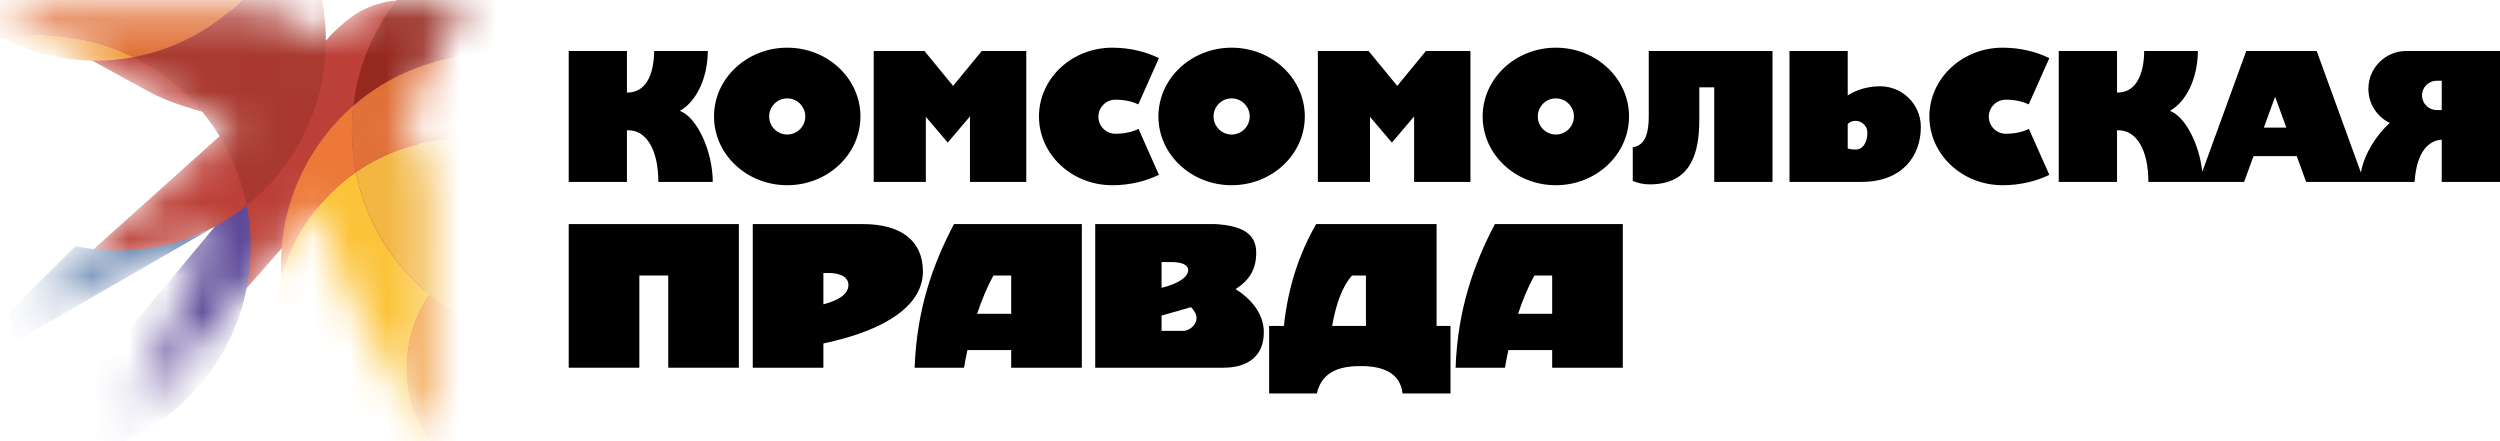
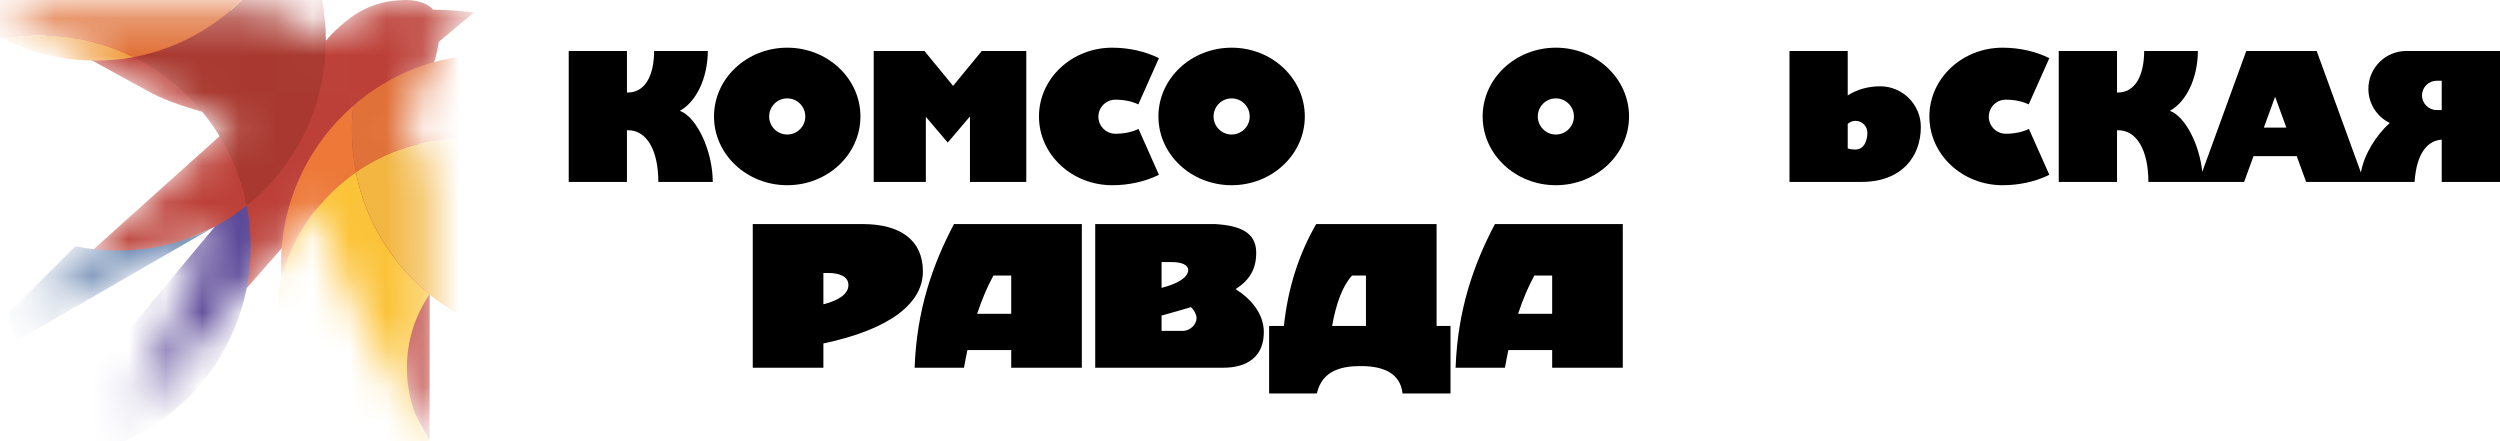
<svg xmlns="http://www.w3.org/2000/svg" width="68" height="12" viewBox="0 0 68 12" fill="none">
  <path fill-rule="evenodd" clip-rule="evenodd" d="M23.404 3.168C23.404 2.135 22.512 1.297 21.413 1.297C20.313 1.297 19.421 2.135 19.421 3.168C19.421 4.201 20.313 5.038 21.413 5.038C22.512 5.038 23.404 4.201 23.404 3.168ZM21.904 3.168C21.904 2.896 21.684 2.676 21.413 2.676C21.141 2.676 20.921 2.896 20.921 3.168C20.921 3.439 21.141 3.659 21.413 3.659C21.684 3.659 21.904 3.439 21.904 3.168Z" fill="black" />
  <path d="M30.252 5.038C29.152 5.038 28.26 4.201 28.26 3.168C28.26 2.135 29.152 1.297 30.252 1.297C30.719 1.297 31.154 1.401 31.523 1.581L30.962 2.84C30.801 2.76 30.581 2.711 30.339 2.711C30.084 2.711 29.876 2.919 29.876 3.174C29.876 3.43 30.084 3.638 30.339 3.638C30.584 3.638 30.805 3.588 30.968 3.506L31.523 4.755C31.154 4.935 30.719 5.038 30.252 5.038Z" fill="black" />
  <path fill-rule="evenodd" clip-rule="evenodd" d="M33.5 1.297C34.599 1.297 35.491 2.135 35.491 3.168C35.491 4.201 34.599 5.038 33.5 5.038C32.401 5.038 31.509 4.201 31.509 3.168C31.509 2.135 32.401 1.297 33.5 1.297ZM33.5 2.676C33.771 2.676 33.992 2.896 33.992 3.168C33.992 3.439 33.771 3.659 33.5 3.659C33.229 3.659 33.009 3.439 33.009 3.168C33.009 2.896 33.229 2.676 33.5 2.676Z" fill="black" />
  <path d="M54.47 5.038C53.37 5.038 52.479 4.201 52.479 3.168C52.479 2.135 53.37 1.297 54.47 1.297C54.937 1.297 55.373 1.401 55.742 1.581L55.181 2.84C55.019 2.76 54.799 2.711 54.558 2.711C54.302 2.711 54.095 2.919 54.095 3.174C54.095 3.43 54.302 3.638 54.558 3.638C54.802 3.638 55.024 3.588 55.186 3.506L55.742 4.755C55.373 4.935 54.937 5.038 54.47 5.038Z" fill="black" />
-   <path d="M38.785 1.387H39.996V4.948H38.464V3.167L37.859 3.878L37.264 3.178V4.948H35.846V1.387H37.225L38.005 2.336L38.785 1.387Z" fill="black" />
-   <path d="M48.212 1.387H44.846L44.846 3.165C44.846 3.561 44.778 3.956 44.411 4.004V4.921C44.554 4.982 44.709 5.015 44.869 5.015C46.018 5.015 46.221 4.133 46.221 3.249V2.376H46.627V4.948H48.212V1.387Z" fill="black" />
  <path fill-rule="evenodd" clip-rule="evenodd" d="M48.674 1.387H50.258V2.595C50.498 2.441 50.804 2.347 51.14 2.347C51.751 2.347 52.247 2.843 52.247 3.454C52.247 4.262 51.723 4.948 50.634 4.948H48.674V1.387ZM50.793 3.61C50.793 3.432 50.649 3.287 50.472 3.287C50.39 3.287 50.315 3.318 50.258 3.37V4.038C50.31 4.056 50.379 4.067 50.472 4.067C50.721 4.067 50.793 3.789 50.793 3.61Z" fill="black" />
  <path fill-rule="evenodd" clip-rule="evenodd" d="M68 1.387H65.45C64.882 1.387 64.42 1.848 64.42 2.417C64.42 2.825 64.657 3.177 65.001 3.344C64.644 3.668 64.306 4.179 64.217 4.694L63.014 1.387H61.098L59.902 4.673C59.823 3.921 59.437 3.168 59.022 3.015C59.463 2.77 59.777 2.14 59.783 1.387H58.322C58.317 2.061 58.076 2.529 57.583 2.517V1.387H55.998V4.949H57.583V3.543C58.122 3.521 58.436 4.094 58.436 4.949H59.917V4.948H61.04L61.296 4.246H62.471L62.727 4.948H65.676C65.735 4.11 66.064 3.823 66.415 3.798V4.948H68V1.387ZM66.415 2.196H66.278C66.058 2.196 65.879 2.374 65.879 2.594C65.879 2.815 66.058 2.993 66.278 2.993H66.415V2.196ZM61.883 2.631L62.189 3.471H61.577L61.883 2.631Z" fill="black" />
  <path fill-rule="evenodd" clip-rule="evenodd" d="M44.31 3.168C44.31 2.135 43.419 1.297 42.319 1.297C41.22 1.297 40.328 2.135 40.328 3.168C40.328 4.201 41.22 5.038 42.319 5.038C43.419 5.038 44.31 4.201 44.31 3.168ZM42.811 3.168C42.811 2.896 42.59 2.676 42.319 2.676C42.048 2.676 41.828 2.896 41.828 3.168C41.828 3.439 42.048 3.659 42.319 3.659C42.59 3.659 42.811 3.439 42.811 3.168Z" fill="black" />
  <path d="M17.053 3.543V4.949H15.469V1.387H17.053V2.517C17.547 2.529 17.787 2.061 17.793 1.387H19.253C19.247 2.14 18.933 2.77 18.492 3.015C18.958 3.187 19.387 4.115 19.387 4.949H17.907C17.907 4.094 17.593 3.521 17.053 3.543Z" fill="black" />
  <path d="M27.915 1.387H26.704L25.924 2.336L25.145 1.387H23.765V4.948H25.183V3.178L25.778 3.878L26.383 3.167V4.948H27.915V1.387Z" fill="black" />
-   <path fill-rule="evenodd" clip-rule="evenodd" d="M29.426 6.095H25.948C25.372 7.19 24.935 8.416 24.878 10.002H26.221C26.249 9.84 26.28 9.679 26.314 9.521H27.505V10.002H29.426V6.095ZM27.505 7.494V8.536H26.578C26.702 8.161 26.848 7.811 27.021 7.494H27.505Z" fill="black" />
+   <path fill-rule="evenodd" clip-rule="evenodd" d="M29.426 6.095H25.948C25.372 7.19 24.935 8.416 24.878 10.002H26.221C26.249 9.84 26.28 9.679 26.314 9.521H27.505V10.002H29.426V6.095ZM27.505 7.494V8.536H26.578C26.702 8.161 26.848 7.811 27.021 7.494Z" fill="black" />
  <path fill-rule="evenodd" clip-rule="evenodd" d="M29.79 10.002V6.095H33.055C33.727 6.135 34.167 6.32 34.169 6.869C34.171 7.324 33.984 7.624 33.608 7.864C34.035 8.134 34.371 8.533 34.376 9.021C34.383 9.698 33.929 10.002 33.273 10.002H29.79ZM32.171 9H31.595V8.583C31.886 8.502 32.153 8.427 32.395 8.354C32.473 8.426 32.546 8.552 32.546 8.655C32.546 8.822 32.374 9 32.171 9ZM31.849 7.128H31.595V7.83C32.058 7.713 32.318 7.536 32.319 7.344C32.319 7.202 32.136 7.125 31.849 7.128Z" fill="black" />
  <path fill-rule="evenodd" clip-rule="evenodd" d="M20.475 6.095V10.002H22.396V9.342C24.232 8.955 25.103 8.236 25.103 7.385C25.103 6.527 24.483 6.095 23.47 6.095H20.475ZM22.396 8.277C22.827 8.169 23.074 7.99 23.077 7.758C23.081 7.518 22.826 7.425 22.53 7.425H22.396V8.277Z" fill="black" />
-   <path d="M18.176 7.494H17.39V10.002H15.469V6.095H20.097V10.002H18.176V7.494Z" fill="black" />
  <path fill-rule="evenodd" clip-rule="evenodd" d="M39.075 6.095H35.8C35.345 6.884 35.036 7.794 34.922 8.865H34.52V10.702H35.818C35.965 10.063 36.511 9.947 37.074 9.958C37.595 9.968 38.087 10.13 38.149 10.702H39.454V8.865H39.075V6.095ZM37.154 7.494V8.865H36.234C36.341 8.255 36.521 7.769 36.776 7.494H37.154Z" fill="black" />
  <path fill-rule="evenodd" clip-rule="evenodd" d="M40.661 6.095H44.14V10.002H42.219V9.521H41.028C40.994 9.679 40.963 9.84 40.935 10.002H39.592C39.649 8.416 40.086 7.19 40.661 6.095ZM42.219 8.536V7.494H41.734C41.562 7.811 41.415 8.161 41.292 8.536H42.219Z" fill="black" />
  <mask id="mask0_5788_1274" style="mask-type:alpha" maskUnits="userSpaceOnUse" x="0" y="0" width="13" height="12">
    <path fill-rule="evenodd" clip-rule="evenodd" d="M1.699 1.21L0 0.277C0 0.277 4.677 0.28 6.903 0.282C7.64 0.282 8.346 0.58 8.865 1.105C8.969 0.983 9.026 0.917 9.212 0.748C9.592 0.403 10.101 0.019 11.004 0C11.257 -0.005 11.598 0.05 11.782 0.264C12.165 0.262 12.568 0.301 12.891 0.34L11.937 1.137C11.733 2.393 11.128 2.859 10.854 3.104C11.394 3.642 11.694 4.379 11.691 5.145C11.689 7.389 11.684 12 11.684 12C11.684 12 10.194 9.22 9.527 8.034C9.207 7.465 8.959 6.61 8.692 5.583C8.604 5.685 3.454 11.54 3.454 11.54L5.851 6.163L0.527 8.593C0.527 8.593 6.215 3.488 6.425 3.297C5.82 3.107 4.788 2.908 4.005 2.469C3.175 2.009 1.699 1.21 1.699 1.21Z" fill="#BC4038" />
  </mask>
  <g mask="url(#mask0_5788_1274)">
    <path fill-rule="evenodd" clip-rule="evenodd" d="M1.699 1.21L0 0.277C0 0.277 4.677 0.28 6.903 0.282C7.64 0.282 8.346 0.58 8.865 1.105C8.969 0.983 9.026 0.917 9.212 0.748C9.592 0.403 10.101 0.019 11.004 0C11.257 -0.005 11.598 0.05 11.782 0.264C12.165 0.262 12.568 0.301 12.891 0.34L11.937 1.137C11.733 2.393 11.128 2.859 10.854 3.104C11.394 3.642 11.694 4.379 11.691 5.145C11.689 7.389 11.684 12 11.684 12C11.684 12 10.194 9.22 9.527 8.034C9.207 7.465 8.959 6.61 8.692 5.583C8.604 5.685 3.454 11.54 3.454 11.54L5.851 6.163L0.527 8.593C0.527 8.593 6.215 3.488 6.425 3.297C5.82 3.107 4.788 2.908 4.005 2.469C3.175 2.009 1.699 1.21 1.699 1.21Z" fill="#BC4038" />
    <path fill-rule="evenodd" clip-rule="evenodd" d="M5.847 6.16L0.397 9.3L0.236 8.506L2.051 6.696C2.424 6.774 2.811 6.816 3.207 6.816C4.161 6.813 5.061 6.581 5.847 6.16Z" fill="#466A9E" />
    <path fill-rule="evenodd" clip-rule="evenodd" d="M5.846 6.161C6.151 5.999 6.441 5.809 6.71 5.592C6.782 5.955 6.818 6.331 6.818 6.715C6.818 9.89 4.266 12.468 1.125 12.468C0.952 12.468 0.781 12.46 0.613 12.445L5.846 6.161Z" fill="#5C4998" />
    <path fill-rule="evenodd" clip-rule="evenodd" d="M0.099 1.058C0.432 0.998 0.773 0.967 1.125 0.967C2.025 0.967 2.878 1.178 3.633 1.555C3.299 1.617 2.956 1.649 2.604 1.649C1.704 1.649 0.854 1.437 0.099 1.058Z" fill="#F09A38" />
    <path fill-rule="evenodd" clip-rule="evenodd" d="M3.633 1.556C5.605 1.19 7.221 -0.213 7.909 -2.07C8.512 -1.161 8.863 -0.069 8.863 1.104C8.863 2.922 8.02 4.547 6.709 5.595C6.36 3.818 5.2 2.335 3.633 1.556Z" fill="#A93930" />
-     <path fill-rule="evenodd" clip-rule="evenodd" d="M14.553 6.482C16.477 6.482 18.039 8.06 18.039 10.004C18.039 11.948 16.477 13.526 14.553 13.526C12.63 13.526 11.068 11.948 11.068 10.004C11.068 8.063 12.63 6.482 14.553 6.482Z" fill="#F09A38" />
    <path fill-rule="evenodd" clip-rule="evenodd" d="M9.679 4.684C9.945 6.019 10.669 7.186 11.683 8.009C11.295 8.576 11.067 9.266 11.067 10.008C11.067 11.952 12.629 13.53 14.553 13.53C14.646 13.53 14.736 13.527 14.826 13.519C14.141 13.867 13.368 14.063 12.551 14.063C9.744 14.063 7.466 11.761 7.466 8.924C7.468 7.166 8.345 5.611 9.679 4.684Z" fill="#FBC338" />
    <path fill-rule="evenodd" clip-rule="evenodd" d="M9.61 2.875C9.584 3.097 9.571 3.322 9.571 3.552C9.571 3.938 9.61 4.317 9.682 4.683C8.708 5.36 7.976 6.371 7.653 7.554C7.645 7.439 7.643 7.327 7.643 7.209C7.64 5.477 8.405 3.925 9.61 2.875Z" fill="#ED7837" />
    <path fill-rule="evenodd" clip-rule="evenodd" d="M9.68 4.682C10.497 4.115 11.487 3.783 12.552 3.783C15.295 3.783 17.537 5.983 17.635 8.734C16.906 9.082 16.089 9.275 15.231 9.275C12.49 9.272 10.202 7.3 9.68 4.682Z" fill="#F2B641" />
    <path fill-rule="evenodd" clip-rule="evenodd" d="M9.61 2.874C10.603 2.009 11.893 1.486 13.305 1.486C16.431 1.486 18.967 4.049 18.967 7.208C18.967 7.438 18.954 7.663 18.928 7.885C18.54 8.222 18.106 8.509 17.638 8.731C17.54 5.983 15.298 3.78 12.555 3.78C11.49 3.78 10.5 4.112 9.683 4.679C9.61 4.313 9.572 3.934 9.572 3.548C9.569 3.32 9.584 3.096 9.61 2.874Z" fill="#E07037" />
-     <path fill-rule="evenodd" clip-rule="evenodd" d="M9.609 2.875C9.94 0.035 12.334 -2.17 15.233 -2.17C18.358 -2.17 20.895 0.393 20.895 3.552C20.895 5.284 20.132 6.838 18.927 7.886C18.953 7.664 18.966 7.439 18.966 7.209C18.966 4.051 16.43 1.488 13.304 1.488C11.892 1.488 10.6 2.01 9.609 2.875Z" fill="#96291F" />
    <path fill-rule="evenodd" clip-rule="evenodd" d="M0.098 1.058C-1.771 0.126 -3.062 -1.823 -3.062 -4.075C-3.062 -7.234 -0.525 -9.797 2.601 -9.797C5.726 -9.797 8.263 -7.234 8.263 -4.075C8.263 -1.272 6.264 1.064 3.63 1.552C2.872 1.176 2.021 0.964 1.122 0.964C0.773 0.967 0.431 0.998 0.098 1.058Z" fill="#E07037" />
  </g>
</svg>